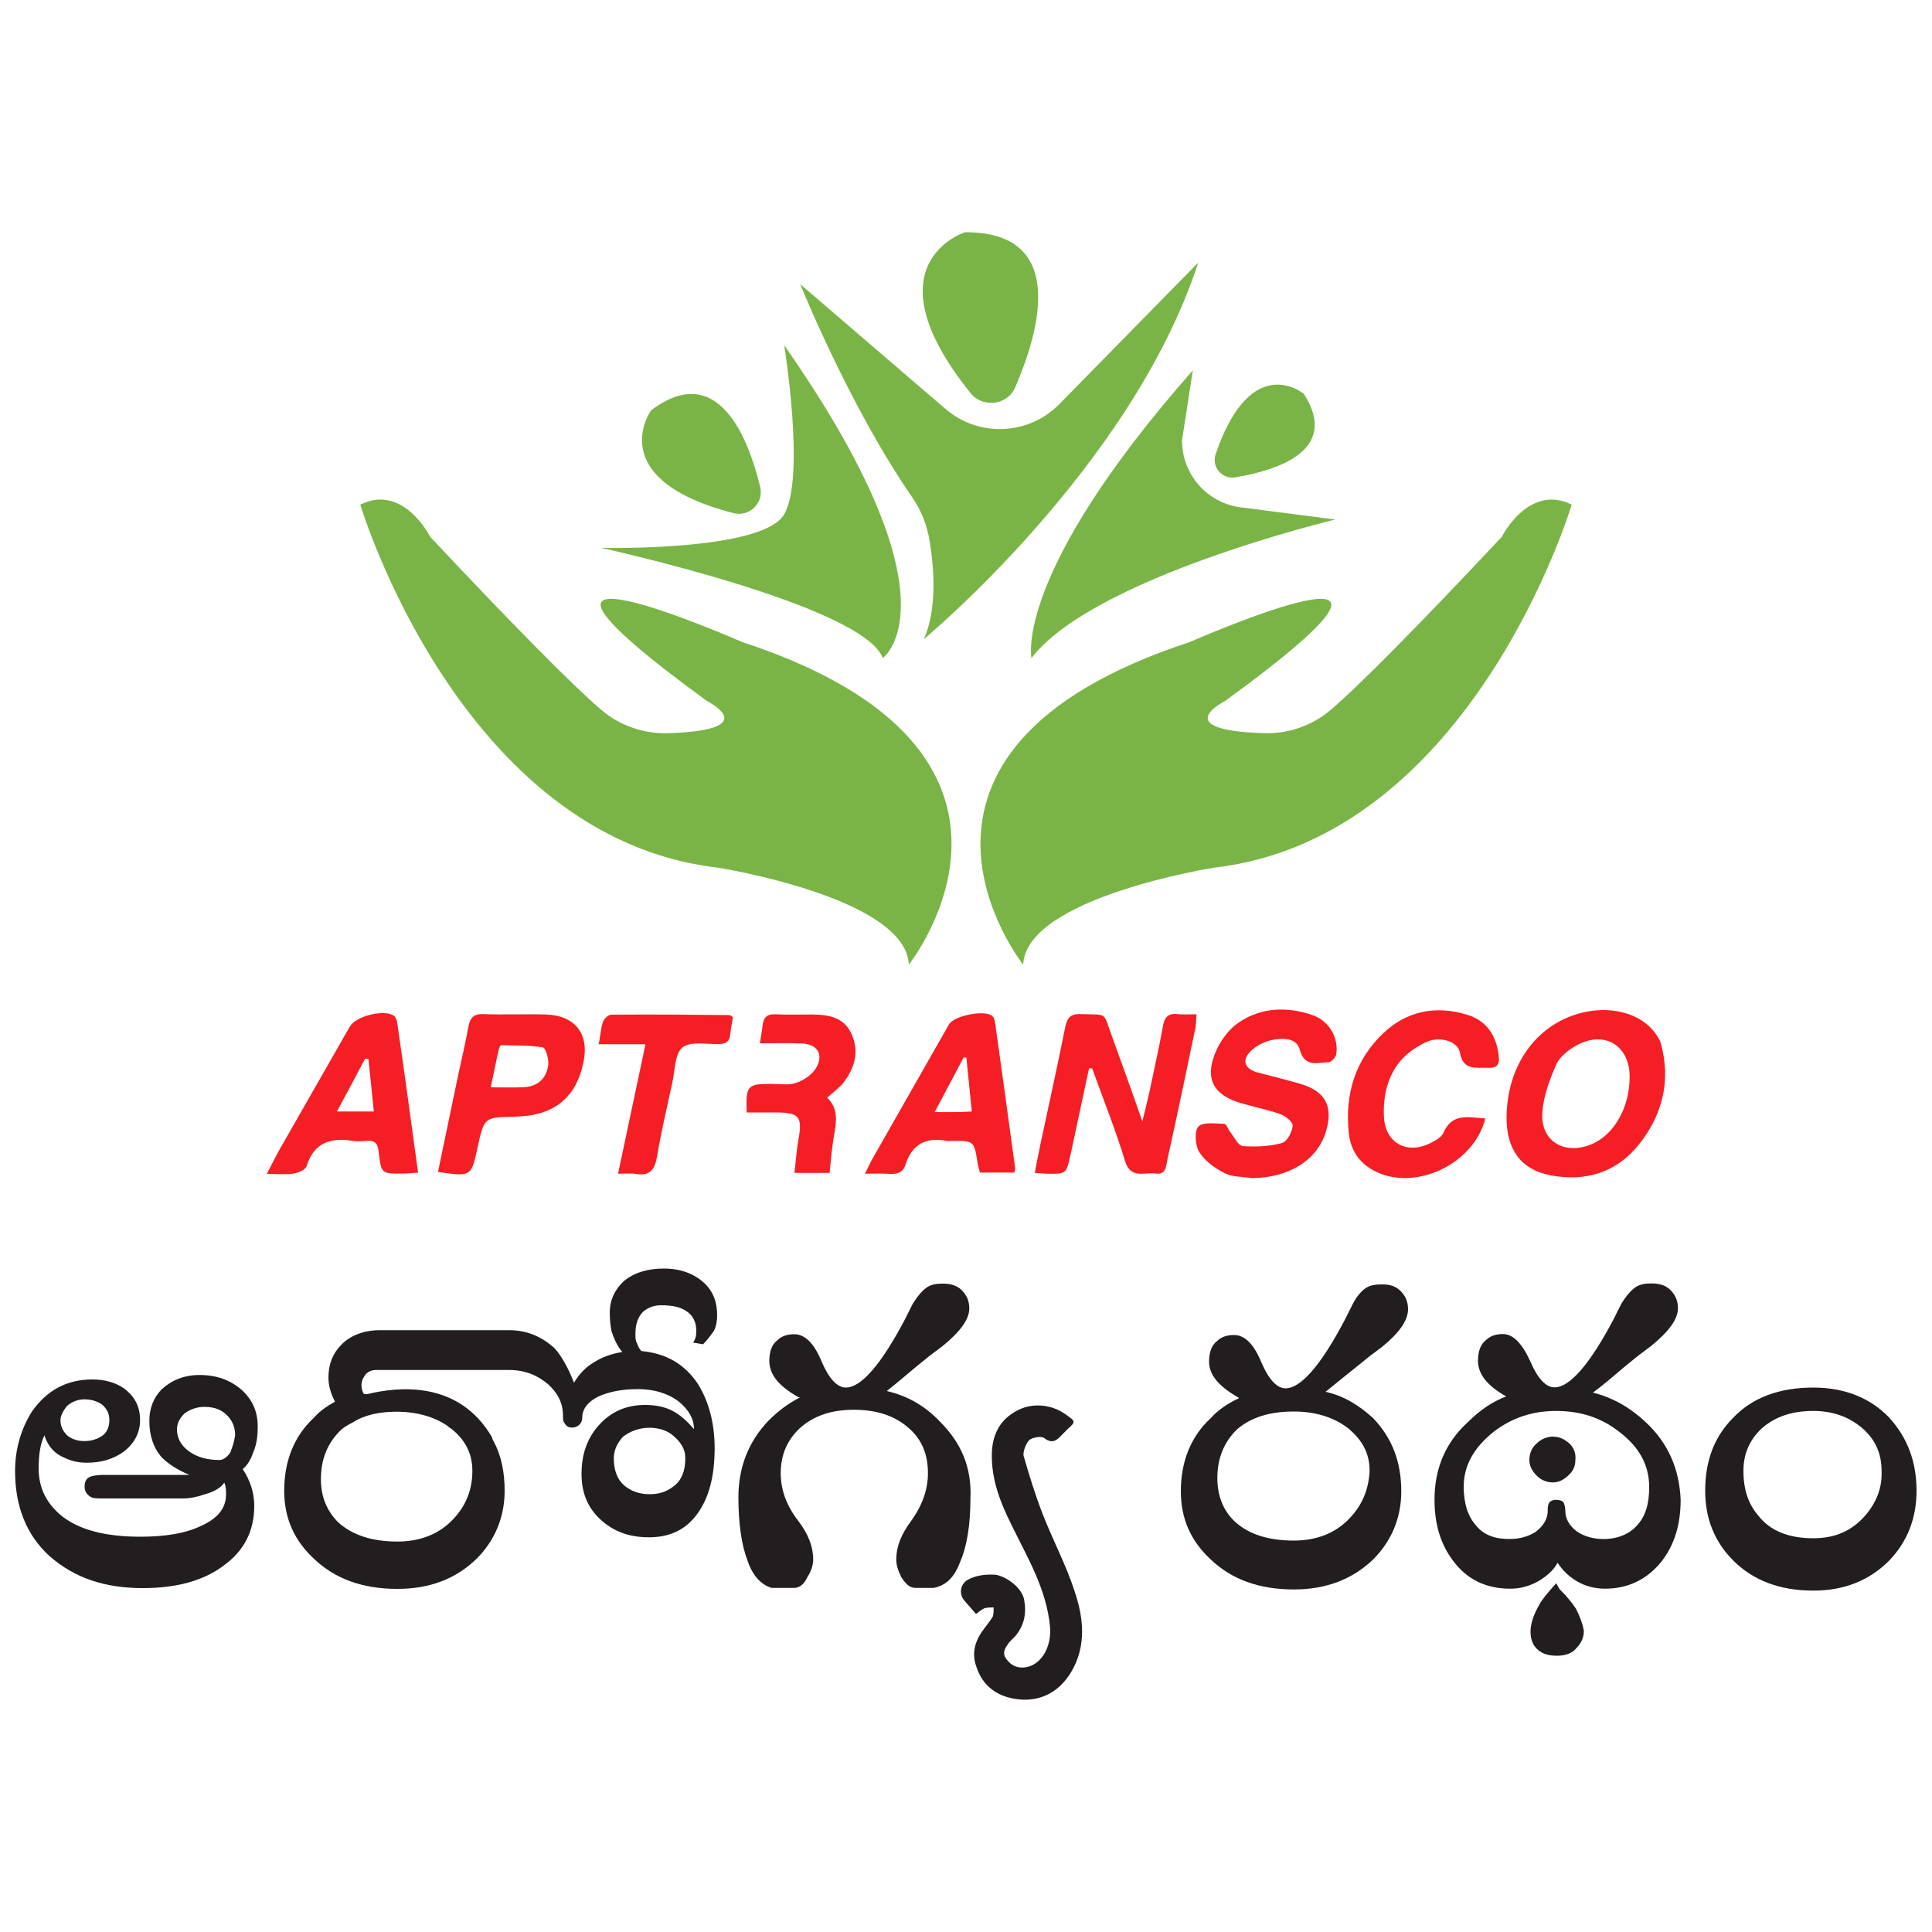
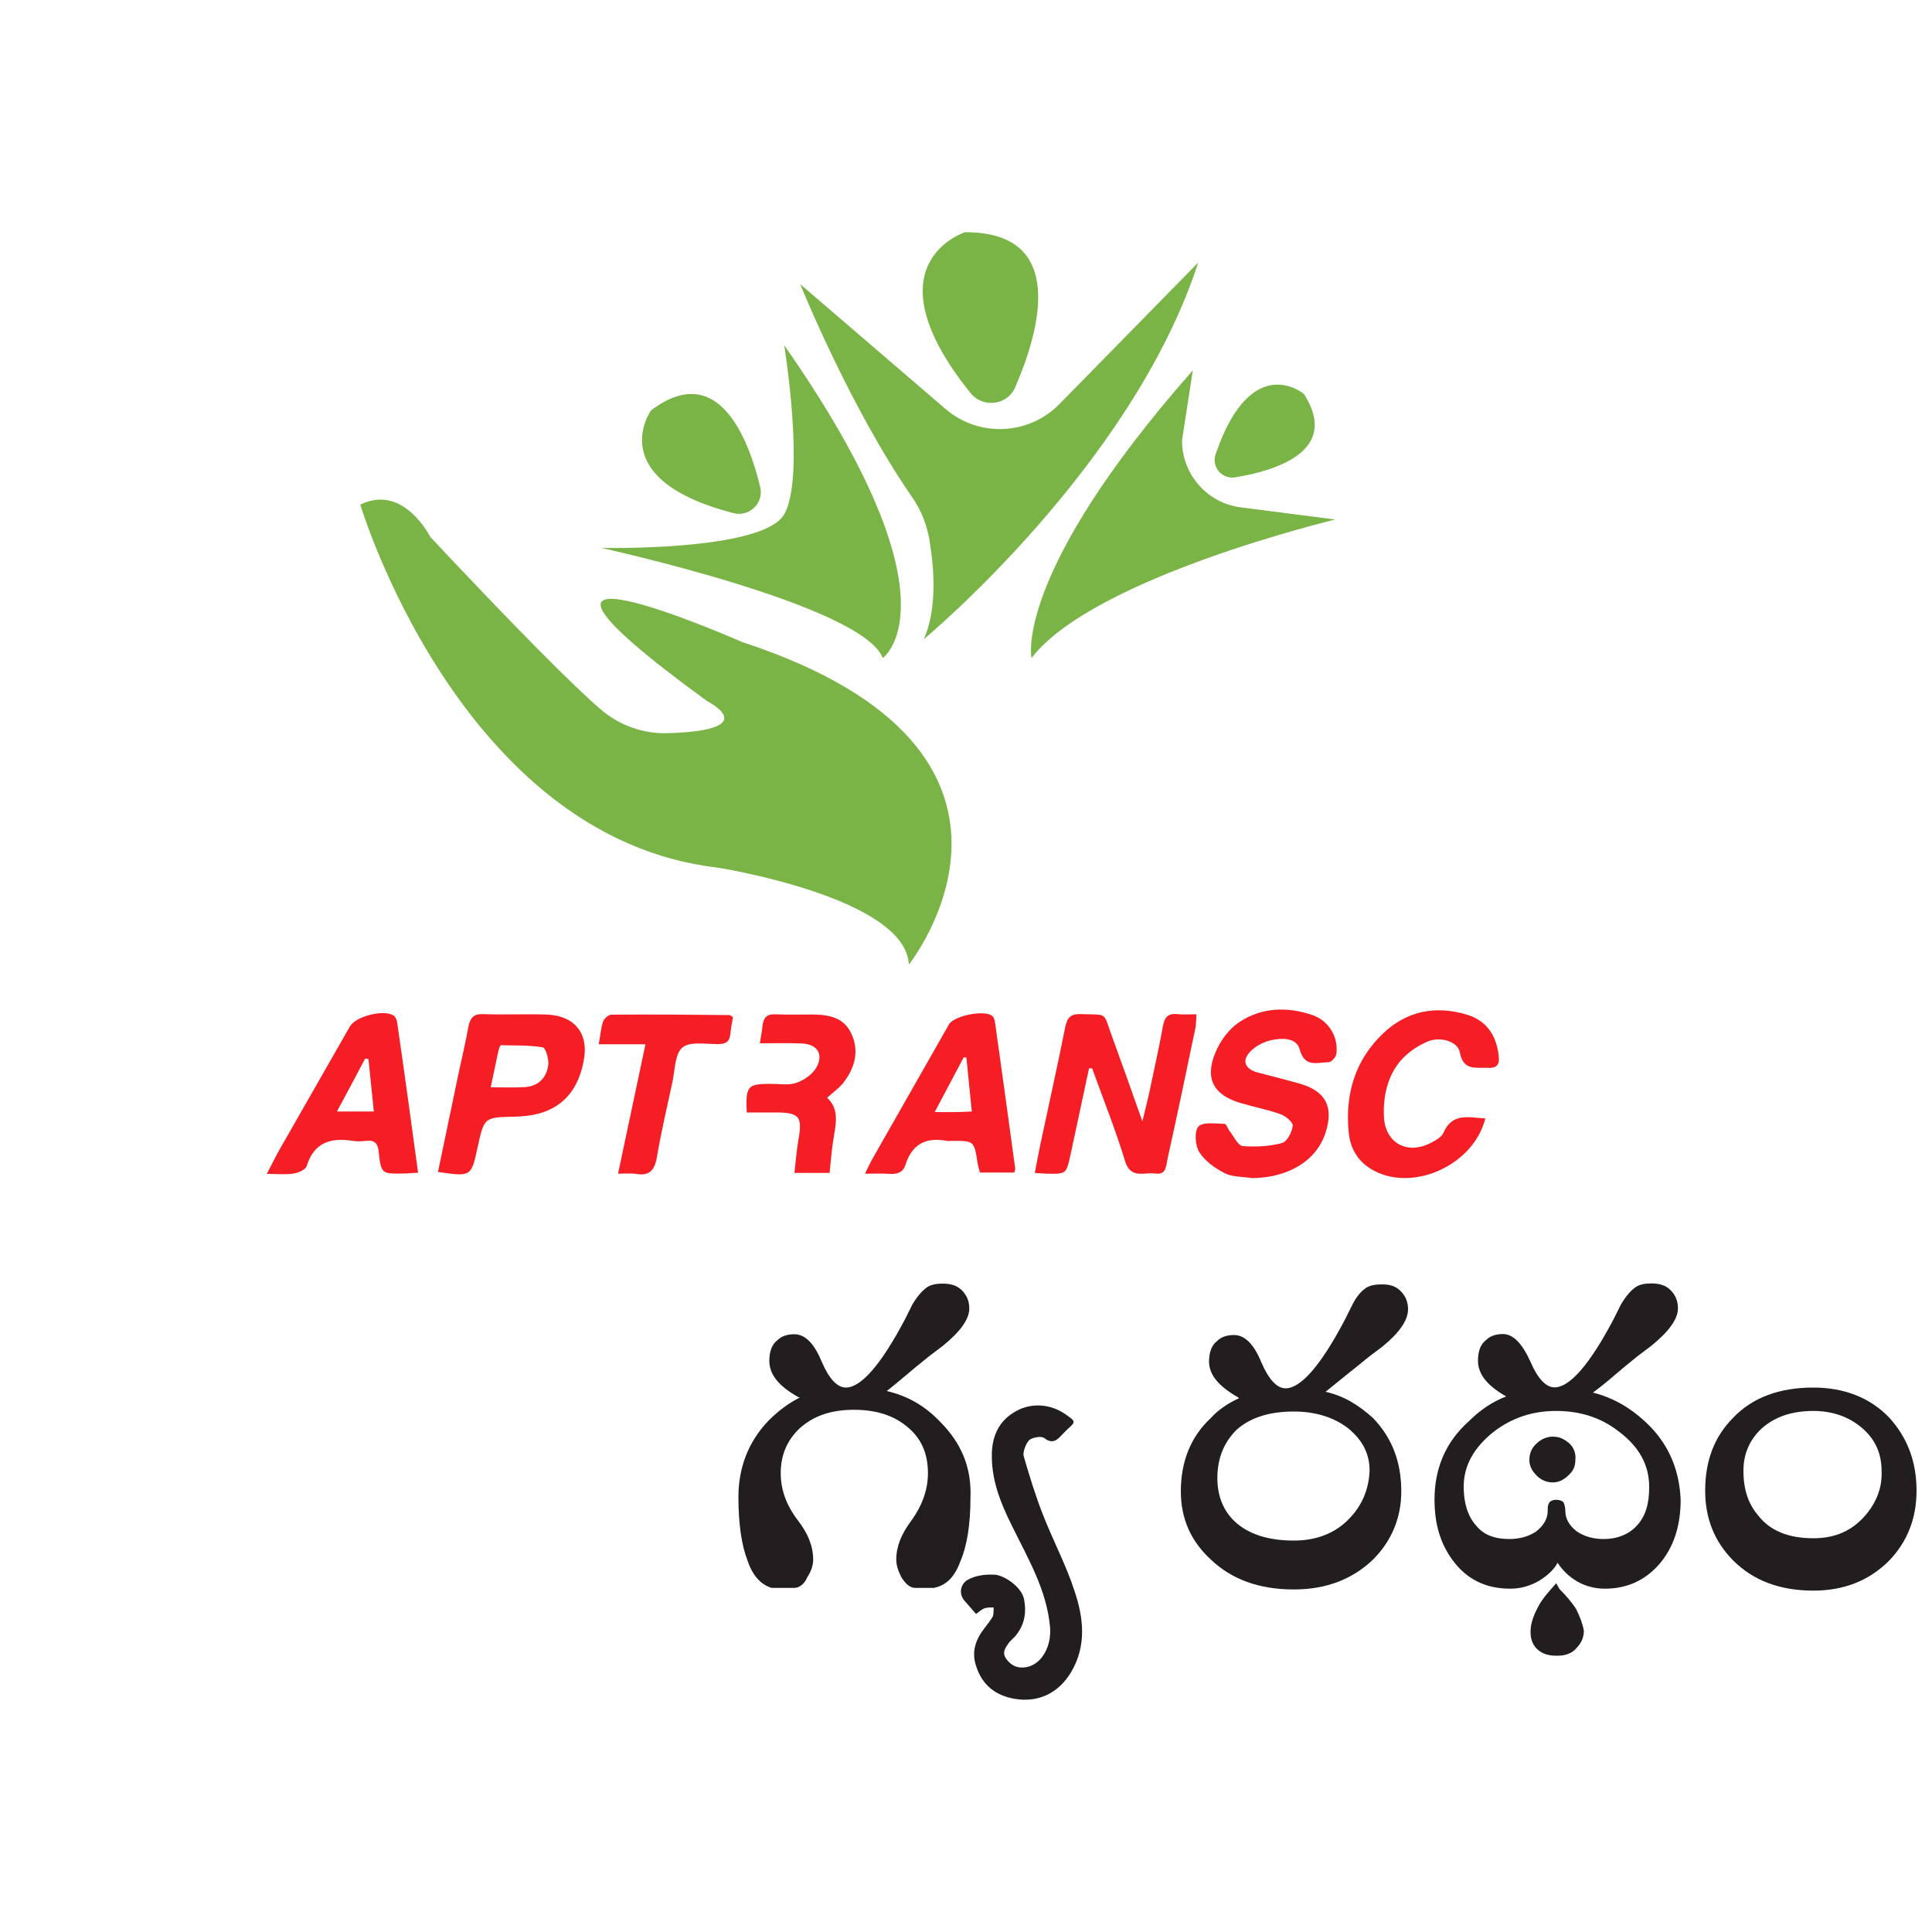
<svg xmlns="http://www.w3.org/2000/svg" version="1.1" id="Layer_1" x="0px" y="0px" viewBox="0 0 1000 1000" style="enable-background:new 0 0 1000 1000;" xml:space="preserve">
  <style type="text/css">
	.st0{fill:#7AB446;}
	.st1{fill:#F51E24;}
	.st2{fill:#221E20;}
</style>
  <g>
    <g>
      <g>
-         <path class="st0" d="M529.6,499.3c0,0-87.7-110,86.3-167c0,0,151.9-66.8,18.1,30.6c0,0-30,15,20.2,16.6     c12.6,0.4,25-3.9,34.6-12.1c14.7-12.5,45.4-43.6,88.5-89.5c0,0,13.9-27.8,36.2-16.7c0,0-51.5,172.6-185.1,187.9     C628.4,449.1,531,464.5,529.6,499.3z" />
        <path class="st0" d="M470.4,499.3c0,0,87.7-110-86.3-167c0,0-151.9-66.8-18.1,30.6c0,0,30,15-20.2,16.6     c-12.6,0.4-25-3.9-34.6-12.1c-14.7-12.5-45.4-43.6-88.5-89.5c0,0-13.9-27.8-36.2-16.7c0,0,51.5,172.6,185.1,187.9     C371.6,449.1,469,464.5,470.4,499.3z" />
        <path class="st0" d="M533.9,340.6c0,0-9.7-43.2,83.5-148.9l-5.6,36.3c0,17.5,13,32.4,30.4,34.6l48.9,6.3     C691.2,268.9,565.9,298.8,533.9,340.6z" />
        <path class="st0" d="M674.9,203.9c0,0-27.2-22.9-45.7,31.2c-2.2,6.5,3.2,13,10,12C659.8,243.7,694,233.7,674.9,203.9z" />
        <path class="st0" d="M456.9,340.6c0,0,41.8-29.2-51-161.9c0,0,11.1,68.2,0,87.5s-94.7,17.4-94.7,17.4S446.7,313.2,456.9,340.6z" />
        <path class="st0" d="M337,212.4c0,0-25.6,35.6,42.7,53.2c8.1,2.1,15.7-5.2,13.8-13.4C387.5,227.2,371.8,186.1,337,212.4z" />
        <path class="st0" d="M414.2,147.1c0,0,25.5,63.4,57.9,110.2c4.7,6.8,7.8,14.6,9.1,22.9c2.3,13.9,3.9,35.1-3,50.6     c0,0,107.6-89.1,142-194.9l-71.8,73.2c-16,16.3-41.8,17.4-59.1,2.5L414.2,147.1z" />
        <path class="st0" d="M499.5,120.2c0,0-51.1,16.1,2.8,83.2c6.4,8,19.2,6.4,23.2-3C538,171.5,552.8,120,499.5,120.2z" />
      </g>
      <g>
-         <path class="st1" d="M859.6,539.8c-0.5-1.6-1.5-3-2.4-4.4c-7.4-10.9-23.5-15.3-39.6-10.9c-22.7,6.2-37.5,27.1-37.8,53.5     c-0.2,16.8,7.4,27.4,22.6,30.3c18.1,3.5,34.2-1.3,45.8-15.8C860.5,577.2,865,559.4,859.6,539.8z M822.9,592.6     c-13.8,5.2-25.6-2.3-24.6-16.8c0.6-8.5,3.8-17.1,7.3-25c1.9-4.1,6.6-7.7,10.8-9.9c14.4-7.7,27.3,0.5,27.1,16.8     C843.4,573.8,835,588.1,822.9,592.6z" />
        <path class="st1" d="M770.1,552.7c-6.2-0.3-12.7,1.7-14.5-8c-1-5.6-9.9-8.4-16.7-5.6c-5.2,2.2-10.6,5.9-14.2,10.2     c-6.6,8-8.8,18.1-8.4,28.4c0.5,13.8,11.8,20.2,24.2,13.9c2.5-1.3,5.6-3,6.6-5.2c4.5-10.6,13.1-8,21.7-7.5     c-6,24.1-37.2,38.2-57.9,26.9c-7.8-4.2-12-11.1-12.8-19.6c-2-19.9,3.3-37.7,18.1-51.6c12.1-11.4,27-14.2,42.8-9.5     c10.3,3,15.5,10.7,16.7,21.2C776.3,550.6,775.2,553,770.1,552.7z" />
        <path class="st1" d="M691.7,545.5c-0.2,1.6-2.6,4.3-4,4.3c-5.7,0-12.4,3.1-15-6.7c-1.7-6.3-9.7-5.9-15.2-4.6     c-4.4,1.1-9.4,3.9-11.8,7.6c-3,4.5,0.5,7.9,5.6,9.1c7.2,1.9,14.4,3.7,21.5,5.7c13.4,3.9,17.5,11.9,13.4,25.1     c-4.6,14.7-19.2,23.6-38.2,23.8c-4.7-0.8-9.9-0.5-14-2.5c-5.1-2.6-10.3-6.3-13.2-10.9c-2.2-3.4-2.7-10.8-0.5-13.3     c2.3-2.5,8.8-1.5,13.5-1.4c1,0,1.8,2.8,2.9,4.1c2.1,2.7,4.1,7.2,6.6,7.4c6.7,0.5,13.8,0.2,20.3-1.6c2.6-0.7,5.2-5.7,5.5-8.9     c0.2-1.9-3.8-5.2-6.6-6.1c-6.5-2.3-13.4-3.6-20.1-5.6c-14.2-4.1-19-12.6-13.3-26.2c2.4-5.9,6.8-12,12-15.5     c11.7-8,25.3-8.4,38.5-3.8C688,528.6,692.8,536.9,691.7,545.5z" />
        <path class="st1" d="M619.3,525c-0.2,2.7-0.2,4.8-0.5,6.8c-4.7,22.8-9.5,45.4-14.5,68.1c-0.8,3.5-0.5,8.4-6.4,7.5     c-5.7-0.8-12.7,3.1-15.6-6.5c-4.9-16.2-11.3-32-17-47.9c-0.5,0-1.1-0.1-1.6-0.1c-3.2,14.9-6.4,29.9-9.6,44.8     c-2.2,10-2.2,10-12.4,9.8c-1.6-0.1-3.3-0.2-6.1-0.4c1-5.2,1.9-10,2.9-14.8c4.3-20.2,8.8-40.3,12.8-60.4c1-5.2,2.9-7.3,8.4-7     c13.8,0.5,11.2-1.3,15.6,10.8c5.2,14.2,10.2,28.3,16,44.7c1.6-6.7,2.8-11.3,3.8-16c2.3-11,4.8-22,6.8-33.1     c0.8-4.6,2.5-6.9,7.4-6.4C612.2,525.2,615.3,525,619.3,525z" />
        <path class="st1" d="M525.4,604.3c-3.4-24.9-6.8-49.7-10.3-74.6c-0.2-1.3-0.5-3-1.5-3.8c-3.8-3.4-19.8-0.2-22.4,4.3     c-13.1,23.1-26.3,46.1-39.4,69.2c-1.3,2.2-2.3,4.5-4.1,8.1c5.1,0,8.8-0.2,12.5,0.1c4,0.2,7.2-0.5,8.5-4.8     c3.4-10.7,10.7-14.3,21.3-12.3c0.9,0.2,2,0,2.9,0c11.3,0,11.3,0,13.1,11.5c0.2,1.6,0.8,3.2,1.2,4.9H525     C525.3,605.7,525.6,605,525.4,604.3z M495.7,575.6c-3.5,0.1-7,0-11.9,0c5.4-10.2,10.2-19.2,15-28.3c0.5,0,0.9,0.1,1.4,0.1     c0.9,9,1.8,18.1,2.8,27.9C499.9,575.4,497.8,575.6,495.7,575.6z" />
        <path class="st1" d="M436.4,560.6c-2.2,2.7-5.2,4.8-8.3,7.6c5.8,5.2,4.9,12.2,3.6,19.4c-1.1,6.2-1.6,12.5-2.3,19.5h-18.2     c0.7-5.9,1.1-11.7,2.1-17.4c2.1-11.6,0.4-13.8-11.2-13.9h-15.6c-0.6-13.7,0.4-14.8,12.4-14.8c4.5,0,9.5,0.9,13.5-0.6     c4-1.4,8.5-4.6,10.4-8.3c3.5-6.8-0.1-11.7-7.8-12c-6.9-0.3-13.8-0.1-21.7-0.1c0.6-4.1,1.2-6.6,1.4-9.3c0.5-4,2.3-5.9,6.6-5.7     c6.3,0.3,12.4,0.1,18.7,0.1c8.5,0,16.8,1.3,20.7,10C444.9,544.1,442.4,552.9,436.4,560.6z" />
        <path class="st1" d="M379.4,526.5c-0.5,2.7-1.1,5.7-1.4,8.8c-0.4,3.9-2.3,5.1-6.2,5.1c-6.4,0.1-14.7-1.5-18.6,1.8     c-4,3.4-3.8,11.8-5.2,18.1c-2.8,12.9-5.8,25.7-8,38.7c-1.2,6.8-3.9,9.8-10.9,8.6c-2.5-0.4-5.2-0.1-9.2-0.1     c4.8-22.8,9.4-44.3,14.2-67h-24.2c0.9-4.7,1.1-8.3,2.2-11.6c0.5-1.6,2.8-3.7,4.3-3.7c20.4-0.2,40.7,0,61.1,0.2     C377.9,525.4,378.3,525.8,379.4,526.5z" />
        <path class="st1" d="M282.4,525.1c-10.8-0.3-21.6,0.2-32.3-0.2c-4.9-0.2-6.7,1.9-7.6,6.3c-1.5,8.2-3.4,16.3-5.2,24.6     c-3.5,16.8-7,33.6-10.6,50.8c17.2,2.5,17.2,2.5,20.5-12.7c3.4-15.6,3.4-15.6,19.1-15.9c1.2-0.1,2.4-0.1,3.6-0.2     c17.7-1.1,28.7-10.6,32.1-28.1C305.1,535.1,297.6,525.5,282.4,525.1z M283.8,551c-0.8,6.8-5.1,11.3-12.3,11.7     c-5.5,0.3-10.9,0.1-17.5,0.1c1.6-7.3,2.7-13.3,4.1-19.3c0.2-0.9,0.8-2.5,1.2-2.5c7.2,0.2,14.5-0.1,21.6,1.1     C282.4,542.3,284.1,548,283.8,551z" />
        <path class="st1" d="M205.6,529.4c-0.2-1.3-0.8-3-1.8-3.7c-4.9-3.4-19.6,0.2-22.7,5.6c-12,21-24,42-36,63     c-2.2,3.8-4.1,7.8-7,13.3c5.6,0,9.9,0.5,14-0.2c2.4-0.4,6.1-2,6.6-3.8c3.8-12.3,12.5-14.9,23.8-13.1c2.3,0.4,4.8,0.2,7.2,0     c4.3-0.5,5.9,1.5,6.3,5.6c1.3,11.5,1.4,11.5,13.1,11.3c2.1,0,4.1-0.3,7.3-0.4C212.8,580.5,209.3,554.9,205.6,529.4z M174.4,575.3     c5.2-9.6,9.9-18.5,14.6-27.4c0.5,0.1,1.1,0.2,1.7,0.2c0.9,8.8,1.8,17.6,2.8,27.2H174.4z" />
      </g>
    </g>
    <g>
-       <path class="st2" d="M131.2,751.4c1.7-3.9,2.2-8.6,2.2-12.9c0-7.8-2.6-13.8-8.2-19c-6-5.2-12.9-7.8-22-7.8    c-7.8,0-14.2,2.6-19.4,7.3c-4.3,4.3-6.5,9.9-6.5,16.4c0,7.8,2.2,14.2,6.5,19c3.4,3.4,8.2,6.5,14.2,9H53.7c-3,0-5.6,0.4-6.9,0.9    c-2.2,0.9-3,2.6-3,5.2c0,2.2,0.9,3.9,3,5.2c1.3,0.9,3.4,0.9,6.9,0.9h40.9c3.9,0,7.8-0.9,11.6-2.2c4.7-1.3,8.2-3.4,9.9-6    c0.9,2.2,0.9,3.9,0.9,6c0,7.3-4.3,12.5-12.9,16.4c-8.2,3.9-18.5,5.6-31.5,5.6c-17.7,0-31-3.4-40.1-10.3    c-8.2-6.5-12.5-14.6-12.5-25c0-7.3,0.9-12.9,3-17.2c1.7,5.6,5.2,9.5,10.3,11.6c3.4,1.7,7.3,2.6,11.6,2.6c7.3,0,13.4-1.7,19-5.6    c5.6-4.3,8.6-9.9,8.6-16.4c0-6.9-2.6-12.1-8.2-16.4c-4.3-3-9.9-4.7-16.4-4.7c-13.4,0-23.7,5.6-31.5,16.8c-5.6,9-8.6,19.4-8.6,30.6    c0,18.5,6,33.2,17.7,43.9c13.1,11.6,29,16.7,48.4,16.7c17.7,0,31.5-3.9,41.8-11.6c10.8-7.8,15.9-18.1,15.9-31c0-6.9-2.2-13.4-6-19    C128.2,758.3,129.9,755.3,131.2,751.4z M34.7,727.7c2.6-2.2,5.6-3.4,9-3.4s6.5,0.9,9,2.6c2.6,2.2,3.9,4.7,3.9,8.2    s-1.3,6.5-3.9,8.2c-2.6,1.7-5.6,2.6-9,2.6s-6.5-0.9-9-3c-2.2-2.2-3.4-4.7-3.4-7.8C31.3,732.9,32.6,730.3,34.7,727.7z M119.2,751.8    c-1.7,2.6-3.9,3.9-5.6,3.9c-6,0-11.2-1.3-15.5-4.3s-6.5-6.9-6.5-11.6c0-3,1.3-5.6,3.9-8.2c3-2.2,6.5-3.4,10.3-3.4    c5.6,0,9.5,1.7,12.5,5.2c2.2,2.6,3.4,5.6,3.4,9.5C121.3,745.8,120.4,748.8,119.2,751.8z" />
-       <path class="st2" d="M332,699.3c-0.9-0.9-1.7-2.2-2.2-3.9c-0.9-1.3-0.9-3-0.9-5.2c0-4.7,1.3-8.6,3.9-11.2c2.6-2.2,5.6-3.4,9.5-3.4    c5.6,0,9.9,0.9,12.9,3c3.4,2.2,5.2,5.6,5.2,10.3c0,2.6-0.4,4.3-1.7,6l5.2,0.9c2.6-2.6,4.3-5.2,5.6-6.9c1.3-2.6,1.7-5.6,1.7-8.2    c0-6.9-2.2-12.5-6.9-16.8c-5.2-4.7-12.1-7.3-20.7-7.3s-15.5,2.2-20.7,6.5c-4.7,4.3-7.3,9.9-7.3,16.4c0,3.4,0.4,6.9,0.9,9.5    c1.3,3.9,3,7.8,5.6,10.8c-6,0.9-11.2,3-15.1,5.6c-4.3,2.6-7.3,6-9.9,10.3c-3-7.8-6.5-13.8-9.9-17.7c-6.5-6-14.2-9.5-23.7-9.5    h-66.8c-8.2,0-15.1,2.6-19.8,7.3S170,706.1,170,713c0,4.3,1.3,8.6,3.4,12.5c-3.9,2.2-7.8,4.7-10.8,8.2    c-10.3,9.5-15.5,22.4-15.5,37.9c0,14.2,5.2,25.8,15.5,35.3c10.8,10.3,25,15.5,43.1,15.5c16.8,0,30.2-5.2,40.9-15.5    c9.5-9.5,14.6-21.5,14.6-35.3c0-9.5-1.7-18.1-5.6-25.4c-0.4-0.9-0.9-1.3-0.9-2.2c-17.2-29.7-48.7-26.3-64.6-22.4    c-0.4,0-1.3,0-1.7,0c-0.9-1.3-1.3-3-1.3-4.7c0-2.2,0.9-3.9,2.2-5.6c1.7-1.7,3.4-2.2,5.6-2.2h68.5c8.2,0,14.6,2.6,20.2,7.3    c5.2,4.7,7.8,9.9,7.8,16.4c0,1.7,0,3,0.9,3.9c0.9,1.7,2.2,2.2,3.9,2.2s3.4-0.9,4.3-2.2s0.9-2.6,0.9-3.9c0.4-3.9,3-7.3,8.2-9.9    c5.6-2.6,12.5-3.9,20.7-3.9s15.5,2.2,21.1,6.5c5.2,4.3,7.8,9,7.8,14.2c-3.4-3.9-6.9-7.3-11.2-9.5s-9-3-14.2-3    c-9.5,0-17.2,3.4-23.3,9.9c-6.5,6.9-9.5,15.5-9.5,25.8c0,9.5,3,17.2,9.5,23.3c6.9,6.5,15.1,9.5,25.4,9.5c10.8,0,19-3.9,25-12.1    c6-8.2,9-19.4,9-34c0-12.9-3-24.1-8.6-33.2C354.4,706.1,344.9,700.5,332,699.3z M205.3,730.7c10.3,0,19.4,2.6,26.3,7.3    c0.4,0.4,0.9,0.9,1.7,1.3c7.3,5.6,11.2,12.9,11.2,22c0,9.9-3.4,18.1-9.9,25c-7.3,7.8-17.2,11.6-28.9,11.6    c-13.4,0-23.3-3.4-30.6-9.9c-6-6-9-13.4-9-22.4c0-10.3,3.4-18.5,9.9-25c1.7-1.7,3.9-3,6.5-4.3    C188.5,732.4,196.3,730.7,205.3,730.7z M348.4,769.5c-3.4,2.6-7.3,3.9-12.1,3.9c-5.6,0-9.9-1.7-13.4-4.7c-3.4-3-5.2-7.8-5.2-13.8    c0-4.3,1.7-7.8,4.7-11.2c3.9-3,8.6-4.7,13.8-4.7s9.9,1.7,12.9,4.7c3.4,3,5.6,6.5,5.6,10.8C354.8,761.3,352.7,766.5,348.4,769.5z" />
      <path class="st2" d="M486.6,735.9c-7.8-8.2-16.8-13.4-27.6-15.9c4.3-3.4,9.5-7.8,15.1-12.5l6.9-5.6l6.9-5.2    c9-7.3,13.8-13.8,13.8-19.4c0-3.9-1.3-6.9-3.9-9.5s-6-3.4-9.9-3.4c-3,0-5.6,0.4-7.8,1.7c-2.6,1.7-5.2,4.7-7.8,9l-3.9,7.8    c-12.5,23.7-22.8,35.3-30.6,35.3c-4.3,0-8.6-4.3-12.5-13.4c-3.9-9.5-8.6-14.2-14.2-14.2c-3.4,0-6.5,0.9-8.6,3    c-3,2.2-4.3,6-4.3,10.8c0,6.9,4.7,12.9,14.6,18.5c0.4,0.4,0.9,0.4,1.3,0.4c-6,3-11.2,6.9-16.4,12.1    c-10.3,10.8-15.5,24.1-15.5,39.6c0,13.8,1.7,25,4.7,32.7c2.6,7.8,6.9,12.5,12.5,14.2c0.9,0,3,0,6.9,0h4.7c2.6,0,5.2-1.7,6.9-5.6    c2.2-3.4,3-6.5,3-9c0-6.9-2.6-13.4-7.8-20.2c-6-7.8-9-15.9-9-24.6c0-9.5,3.4-17.2,9.9-23.3c7.3-6.5,16.4-9.5,28-9.5    s21.1,3,28.4,9.5c6.9,6,9.9,13.8,9.9,23.3c0,8.6-3,16.8-8.6,24.6c-5.2,6.9-7.8,13.4-7.8,20.2c0,2.6,0.9,5.6,2.6,9    c2.2,3.4,4.3,5.6,7.3,5.6h9.5c6.5-1.3,10.8-5.6,13.8-13.8c3.4-7.8,5.2-19,5.2-32.7C503,760,497.8,747.1,486.6,735.9z" />
      <path class="st2" d="M686.1,720.4c4.3-3.4,9.5-7.8,15.5-12.5l6.9-5.6l6.9-5.2c9-7.3,13.4-13.8,13.4-19.4c0-3.9-1.3-6.9-3.9-9.5    c-2.6-2.6-5.6-3.4-9.5-3.4c-3.4,0-6,0.4-8.2,1.7c-2.6,1.7-5.2,4.7-7.3,9l-3.9,7.8c-12.5,23.7-22.8,35.3-30.6,35.3    c-4.3,0-8.6-4.3-12.5-13.4c-3.9-9.5-8.6-14.2-14.2-14.2c-3.4,0-6.5,0.9-8.6,3c-3,2.2-4.3,6-4.3,10.8c0,6.9,5.2,12.9,15.1,18.5    l0.4,0.4c-5.6,2.6-10.8,6-14.6,10.3c-10.3,9.5-15.5,22.4-15.5,37.9c0,14.2,5.2,25.8,15.5,35.3c10.8,10.3,25,15.5,43.1,15.5    c16.4,0,30.2-5.2,40.9-15.5c9.5-9.5,14.6-21.5,14.6-35.3c0-15.1-4.7-27.6-14.6-37.9C703.3,727.3,695.6,722.5,686.1,720.4z     M698.6,785.8c-7.3,7.8-17.2,11.6-28.9,11.6c-13.4,0-23.7-3.4-30.6-9.9c-6-5.6-9-13.4-9-22.4c0-10.3,3.4-18.5,9.9-25    c7.3-6.5,17.2-9.5,29.7-9.5c11.2,0,20.7,3,28,8.6c7.3,6,11.2,12.9,11.2,22C708.5,770.8,705.1,779,698.6,785.8z" />
      <path class="st2" d="M815.8,832.8c-2.2-3.4-5.2-6.9-8.6-10.3l-1.7-3c-3.9,4.3-6.9,7.8-8.6,10.8c-3,5.2-4.7,9.9-4.7,14.2    s1.3,7.3,3.9,9.5c2.6,2.2,5.6,3,9.9,3s7.8-1.3,9.9-3.9c2.6-2.6,3.9-5.6,3.9-9C819.2,840.6,817.9,837.1,815.8,832.8z M812.3,747.1    c-2.6-2.2-5.2-3.4-8.6-3.4c-3,0-6,1.3-8.2,3.4c-2.6,2.2-3.9,5.2-3.9,8.6c0,3,1.3,5.6,3.9,8.2c2.2,2.2,5.2,3.4,8.2,3.4    s5.6-1.3,7.8-3.4c2.6-2.2,3.9-4.7,3.9-8.2C815.8,752.2,814.5,749.2,812.3,747.1z M812.3,747.1c-2.6-2.2-5.2-3.4-8.6-3.4    c-3,0-6,1.3-8.2,3.4c-2.6,2.2-3.9,5.2-3.9,8.6c0,3,1.3,5.6,3.9,8.2c2.2,2.2,5.2,3.4,8.2,3.4s5.6-1.3,7.8-3.4    c2.6-2.2,3.9-4.7,3.9-8.2C815.8,752.2,814.5,749.2,812.3,747.1z M812.3,747.1c-2.6-2.2-5.2-3.4-8.6-3.4c-3,0-6,1.3-8.2,3.4    c-2.6,2.2-3.9,5.2-3.9,8.6c0,3,1.3,5.6,3.9,8.2c2.2,2.2,5.2,3.4,8.2,3.4s5.6-1.3,7.8-3.4c2.6-2.2,3.9-4.7,3.9-8.2    C815.8,752.2,814.5,749.2,812.3,747.1z M812.3,747.1c-2.6-2.2-5.2-3.4-8.6-3.4c-3,0-6,1.3-8.2,3.4c-2.6,2.2-3.9,5.2-3.9,8.6    c0,3,1.3,5.6,3.9,8.2c2.2,2.2,5.2,3.4,8.2,3.4s5.6-1.3,7.8-3.4c2.6-2.2,3.9-4.7,3.9-8.2C815.8,752.2,814.5,749.2,812.3,747.1z     M851.6,735.9c-7.8-7.3-16.8-12.5-27.1-15.1c4.7-3.4,10.3-8.2,16.4-13.4l6.9-5.6l6.9-5.2c9-7.3,13.8-13.8,13.8-19.4    c0-3.9-1.3-6.9-3.9-9.5c-2.6-2.6-6-3.4-9.9-3.4c-3,0-5.6,0.4-7.8,1.7c-2.6,1.7-5.2,4.7-7.8,9l-3.9,7.8    c-12.5,23.7-22.8,35.3-30.6,35.3c-4.3,0-8.6-4.3-12.5-13.4c-4.3-9.5-9-14.2-14.2-14.2c-3.4,0-6.5,0.9-8.6,3c-3,2.2-4.3,6-4.3,10.8    c0,6.9,4.7,12.9,14.6,18.5c-6.9,2.6-13.4,6.9-19.4,12.9c-12.1,10.8-17.7,24.6-17.7,40.5c0,12.5,3,22.8,9.5,31.5    c7.3,9.9,17.2,14.6,29.7,14.6c5.2,0,9.9-1.3,14.6-3.9c4.3-2.6,7.8-5.6,9.9-9.5c2.6,3.9,5.6,6.9,9.9,9.5c4.3,2.6,9.5,3.9,14.6,3.9    c12.5,0,22.4-5.2,29.7-14.6c6.5-8.6,9.5-19,9.5-31.5C869.2,760,863.2,746.6,851.6,735.9z M847.2,789.7c-3.9,4.3-9.9,6.9-17.2,6.9    c-5.2,0-9.9-1.3-13.8-3.9c-3.9-3-6-6.5-6-10.8c0-1.7-0.4-3-0.9-4.3c-0.9-0.9-2.2-1.3-3.9-1.3c-1.3,0-2.6,0.4-3.4,1.3    c-0.9,1.3-0.9,2.6-0.9,4.3c0,4.3-2.2,7.8-6,10.8c-3.9,2.6-8.6,3.9-13.8,3.9c-7.8,0-13.4-2.2-17.2-6.9c-4.3-4.7-6.5-11.6-6.5-20.2    c0-10.8,5.2-20.2,15.5-28.4c9.5-7.3,20.2-10.8,32.3-10.8c12.5,0,23.3,3.4,32.7,10.8c10.3,7.8,15.5,17.2,15.5,28.4    C853.7,778.5,851.6,785,847.2,789.7z M803.7,743.6c-3,0-6,1.3-8.2,3.4c-2.6,2.2-3.9,5.2-3.9,8.6c0,3,1.3,5.6,3.9,8.2    c2.2,2.2,5.2,3.4,8.2,3.4s5.6-1.3,7.8-3.4c2.6-2.2,3.9-4.7,3.9-8.2s-1.3-6-3.4-8.6C809.8,744.9,807.2,743.6,803.7,743.6z     M812.3,747.1c-2.6-2.2-5.2-3.4-8.6-3.4c-3,0-6,1.3-8.2,3.4c-2.6,2.2-3.9,5.2-3.9,8.6c0,3,1.3,5.6,3.9,8.2    c2.2,2.2,5.2,3.4,8.2,3.4s5.6-1.3,7.8-3.4c2.6-2.2,3.9-4.7,3.9-8.2C815.8,752.2,814.5,749.2,812.3,747.1z M812.3,747.1    c-2.6-2.2-5.2-3.4-8.6-3.4c-3,0-6,1.3-8.2,3.4c-2.6,2.2-3.9,5.2-3.9,8.6c0,3,1.3,5.6,3.9,8.2c2.2,2.2,5.2,3.4,8.2,3.4    s5.6-1.3,7.8-3.4c2.6-2.2,3.9-4.7,3.9-8.2C815.8,752.2,814.5,749.2,812.3,747.1z" />
      <path class="st2" d="M977.8,733.7c-9.9-10.3-23.3-15.5-39.2-15.5c-17.7,0-31.5,5.2-41.4,15.5c-9.9,9.9-14.6,22.4-14.6,37.9    c0,14.2,4.7,26.3,14.6,36.2c10.3,10.3,24.1,15.5,41.4,15.5c15.9,0,28.9-5.2,39.2-15.5c9.5-9.9,14.2-22,14.2-36.2    C992,756.6,987.3,744.1,977.8,733.7z M965.3,784.6c-6.9,7.8-15.5,11.6-26.7,11.6c-12.9,0-22.4-3.9-28.4-11.6    c-5.2-6-7.8-13.4-7.8-23.3c0-8.6,3-15.9,9.5-22c6.9-6,15.5-9,26.7-9c9.9,0,18.5,3,25.4,9s9.9,13.4,9.9,22    C974.3,769.9,971.3,777.7,965.3,784.6z" />
      <path class="st2" d="M505.2,835.4l-6-6.9c-3-3.4-2.2-8.6,1.7-10.8s9-3,14.6-2.6c5.2,0.9,13.4,6.5,14.6,12.9c1.3,7.3,0,13.4-4.7,19    c-0.9,0.9-2.2,2.2-3,3c-1.7,2.6-4.3,5.2-1.3,9c2.6,3.4,6,4.7,10.3,3.9c8.2-1.7,12.9-11.2,12.1-20.7c-1.7-19.4-11.6-35.8-19.8-52.6    c-6-12.1-10.8-24.1-10.3-37.9c0.4-9.9,4.7-17.2,12.9-21.5c7.8-4.3,17.7-3.4,25,1.7c5.6,3.9,5.6,3.9,1.3,7.8c-0.9,0.9-2.2,2.2-3,3    c-2.6,3-5.2,4.7-9,1.7c-1.7-1.3-6-0.4-7.8,0.9c-1.7,1.7-3.4,6-3,8.2c3,10.3,6,20.2,9.9,30.2c5.2,13.4,12.1,26.3,16.4,39.6    c4.7,13.8,6.5,28.4-1.7,42.2c-6.5,10.8-16.8,15.9-29.3,13.8c-9.9-1.7-16.8-7.3-19.8-16.8c-2.6-7.3-0.4-13.8,4.3-19.8    c1.7-2.2,3-3.9,4.3-6c0.4-1.3,0.4-3,0.4-4.7c-1.7,0-3,0-4.7,0.4C507.8,833.2,506.5,834.5,505.2,835.4z" />
    </g>
  </g>
</svg>